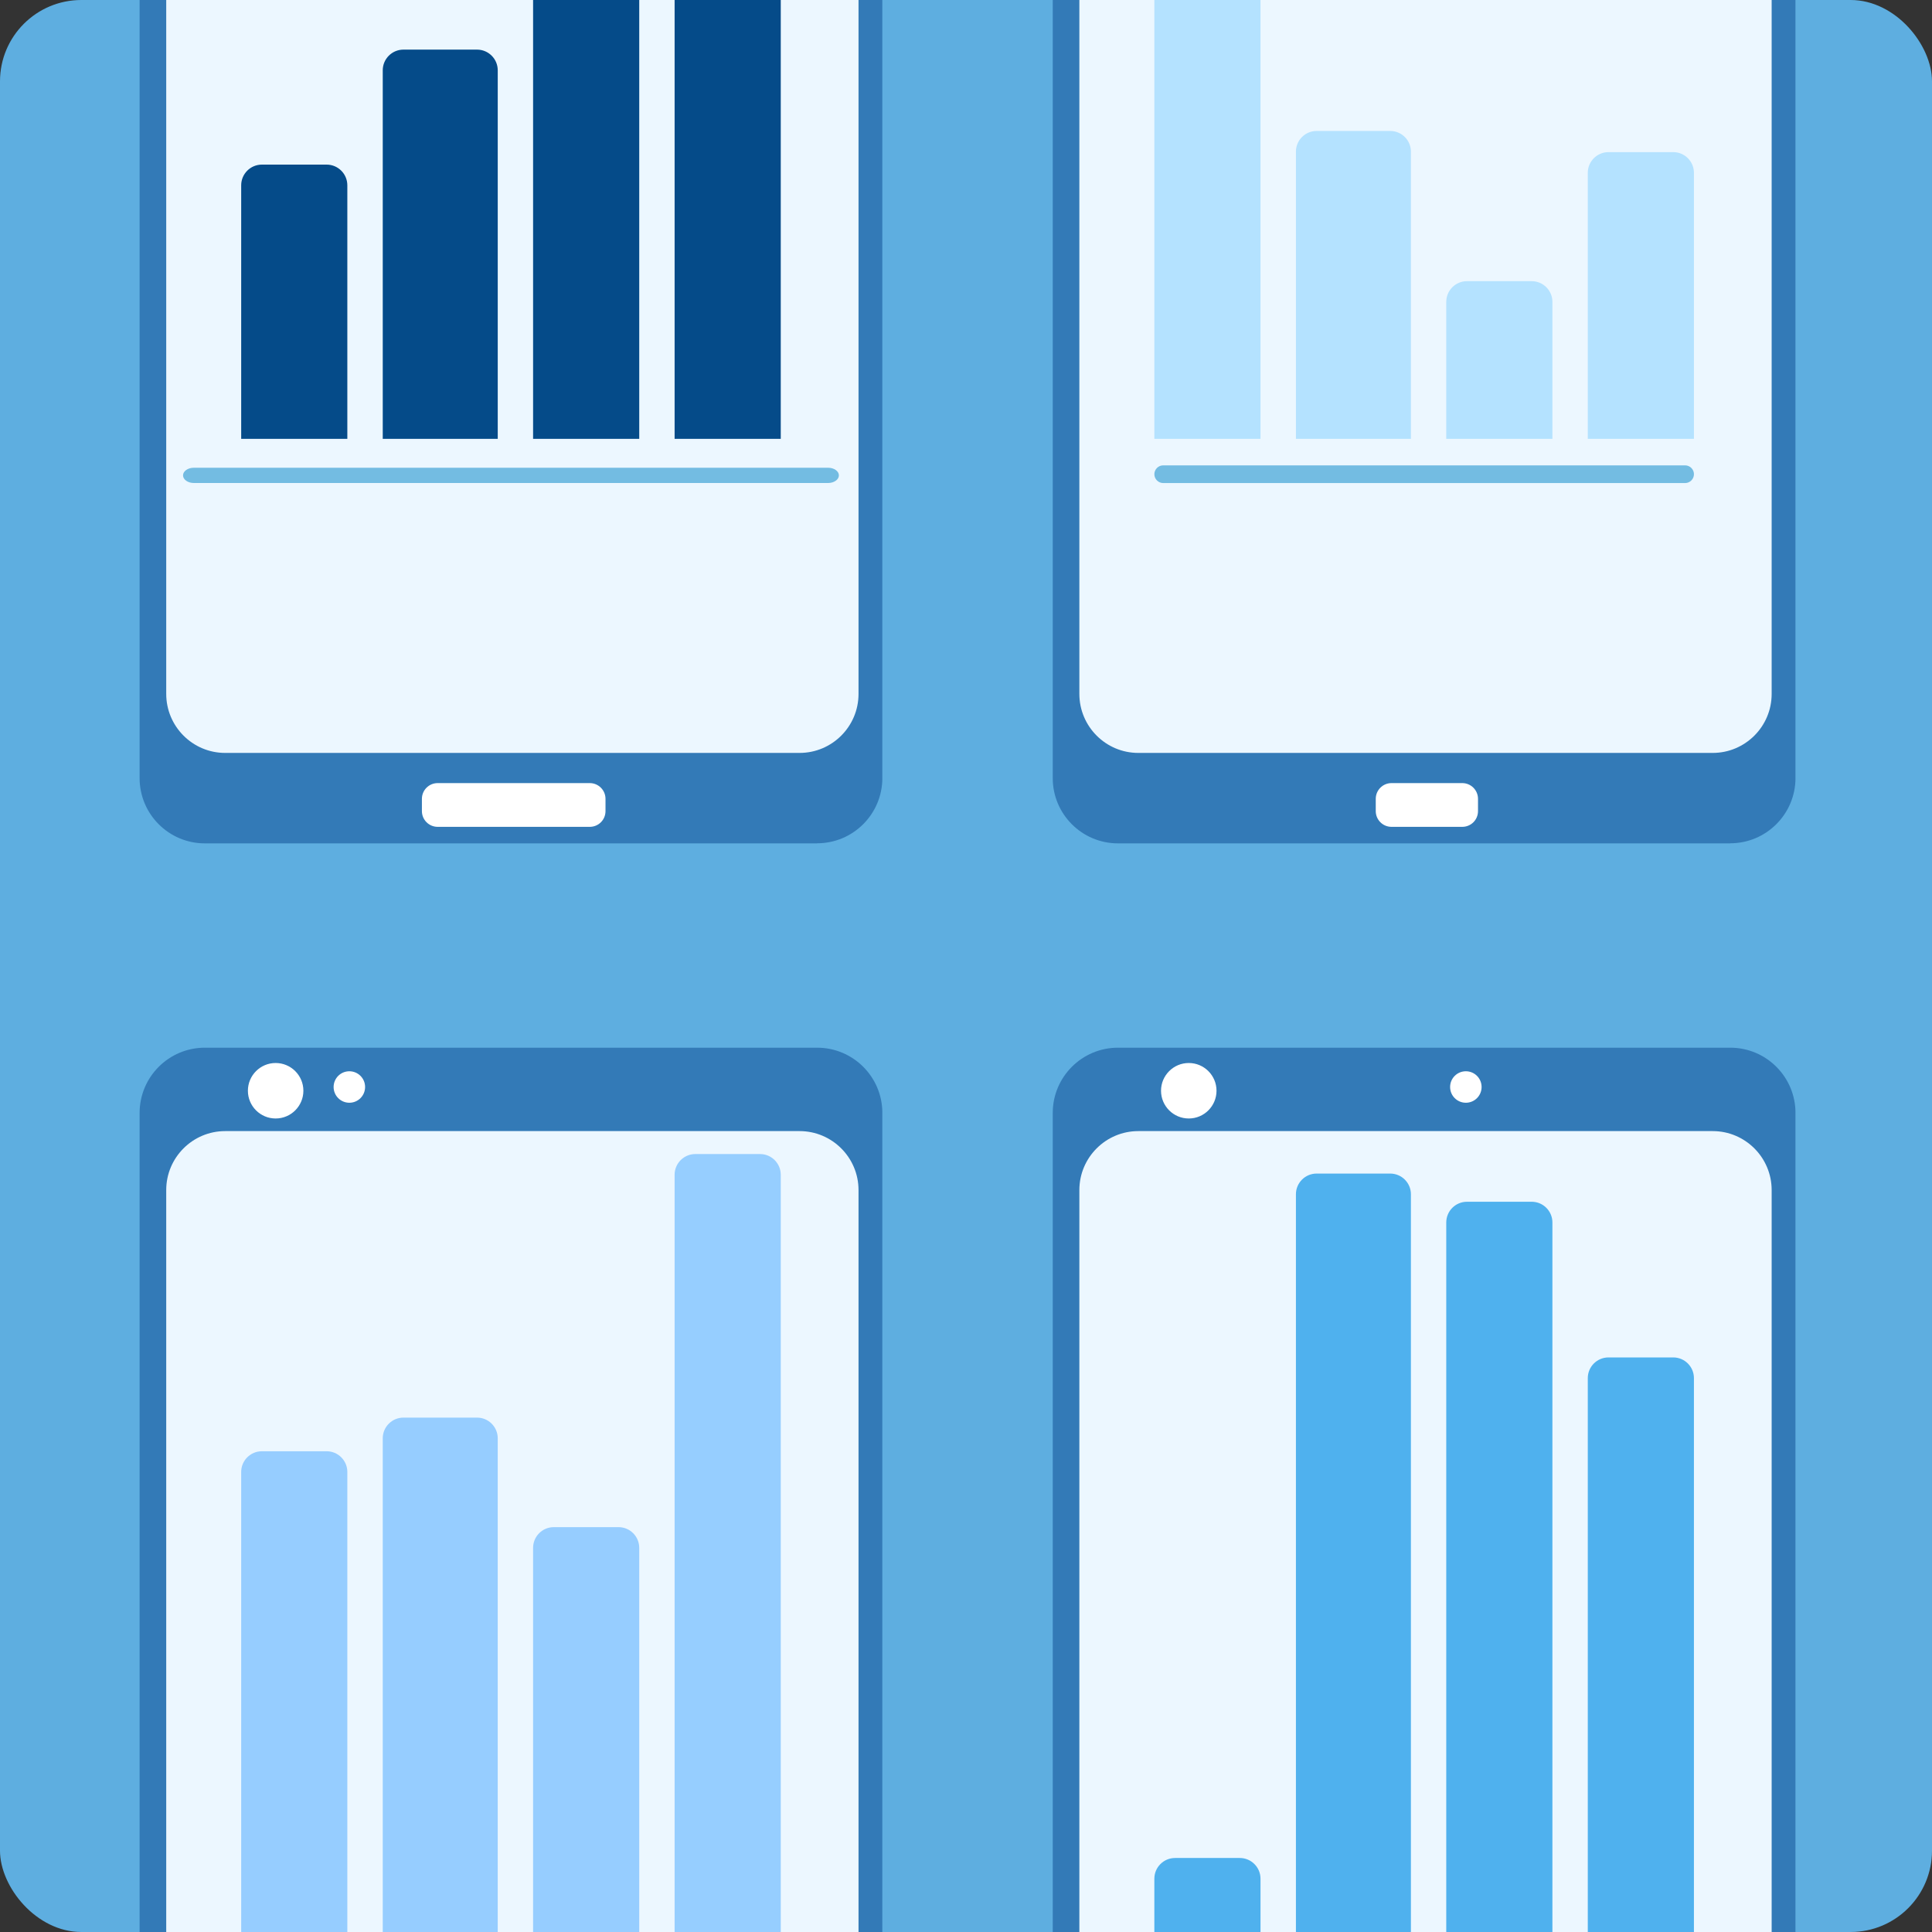
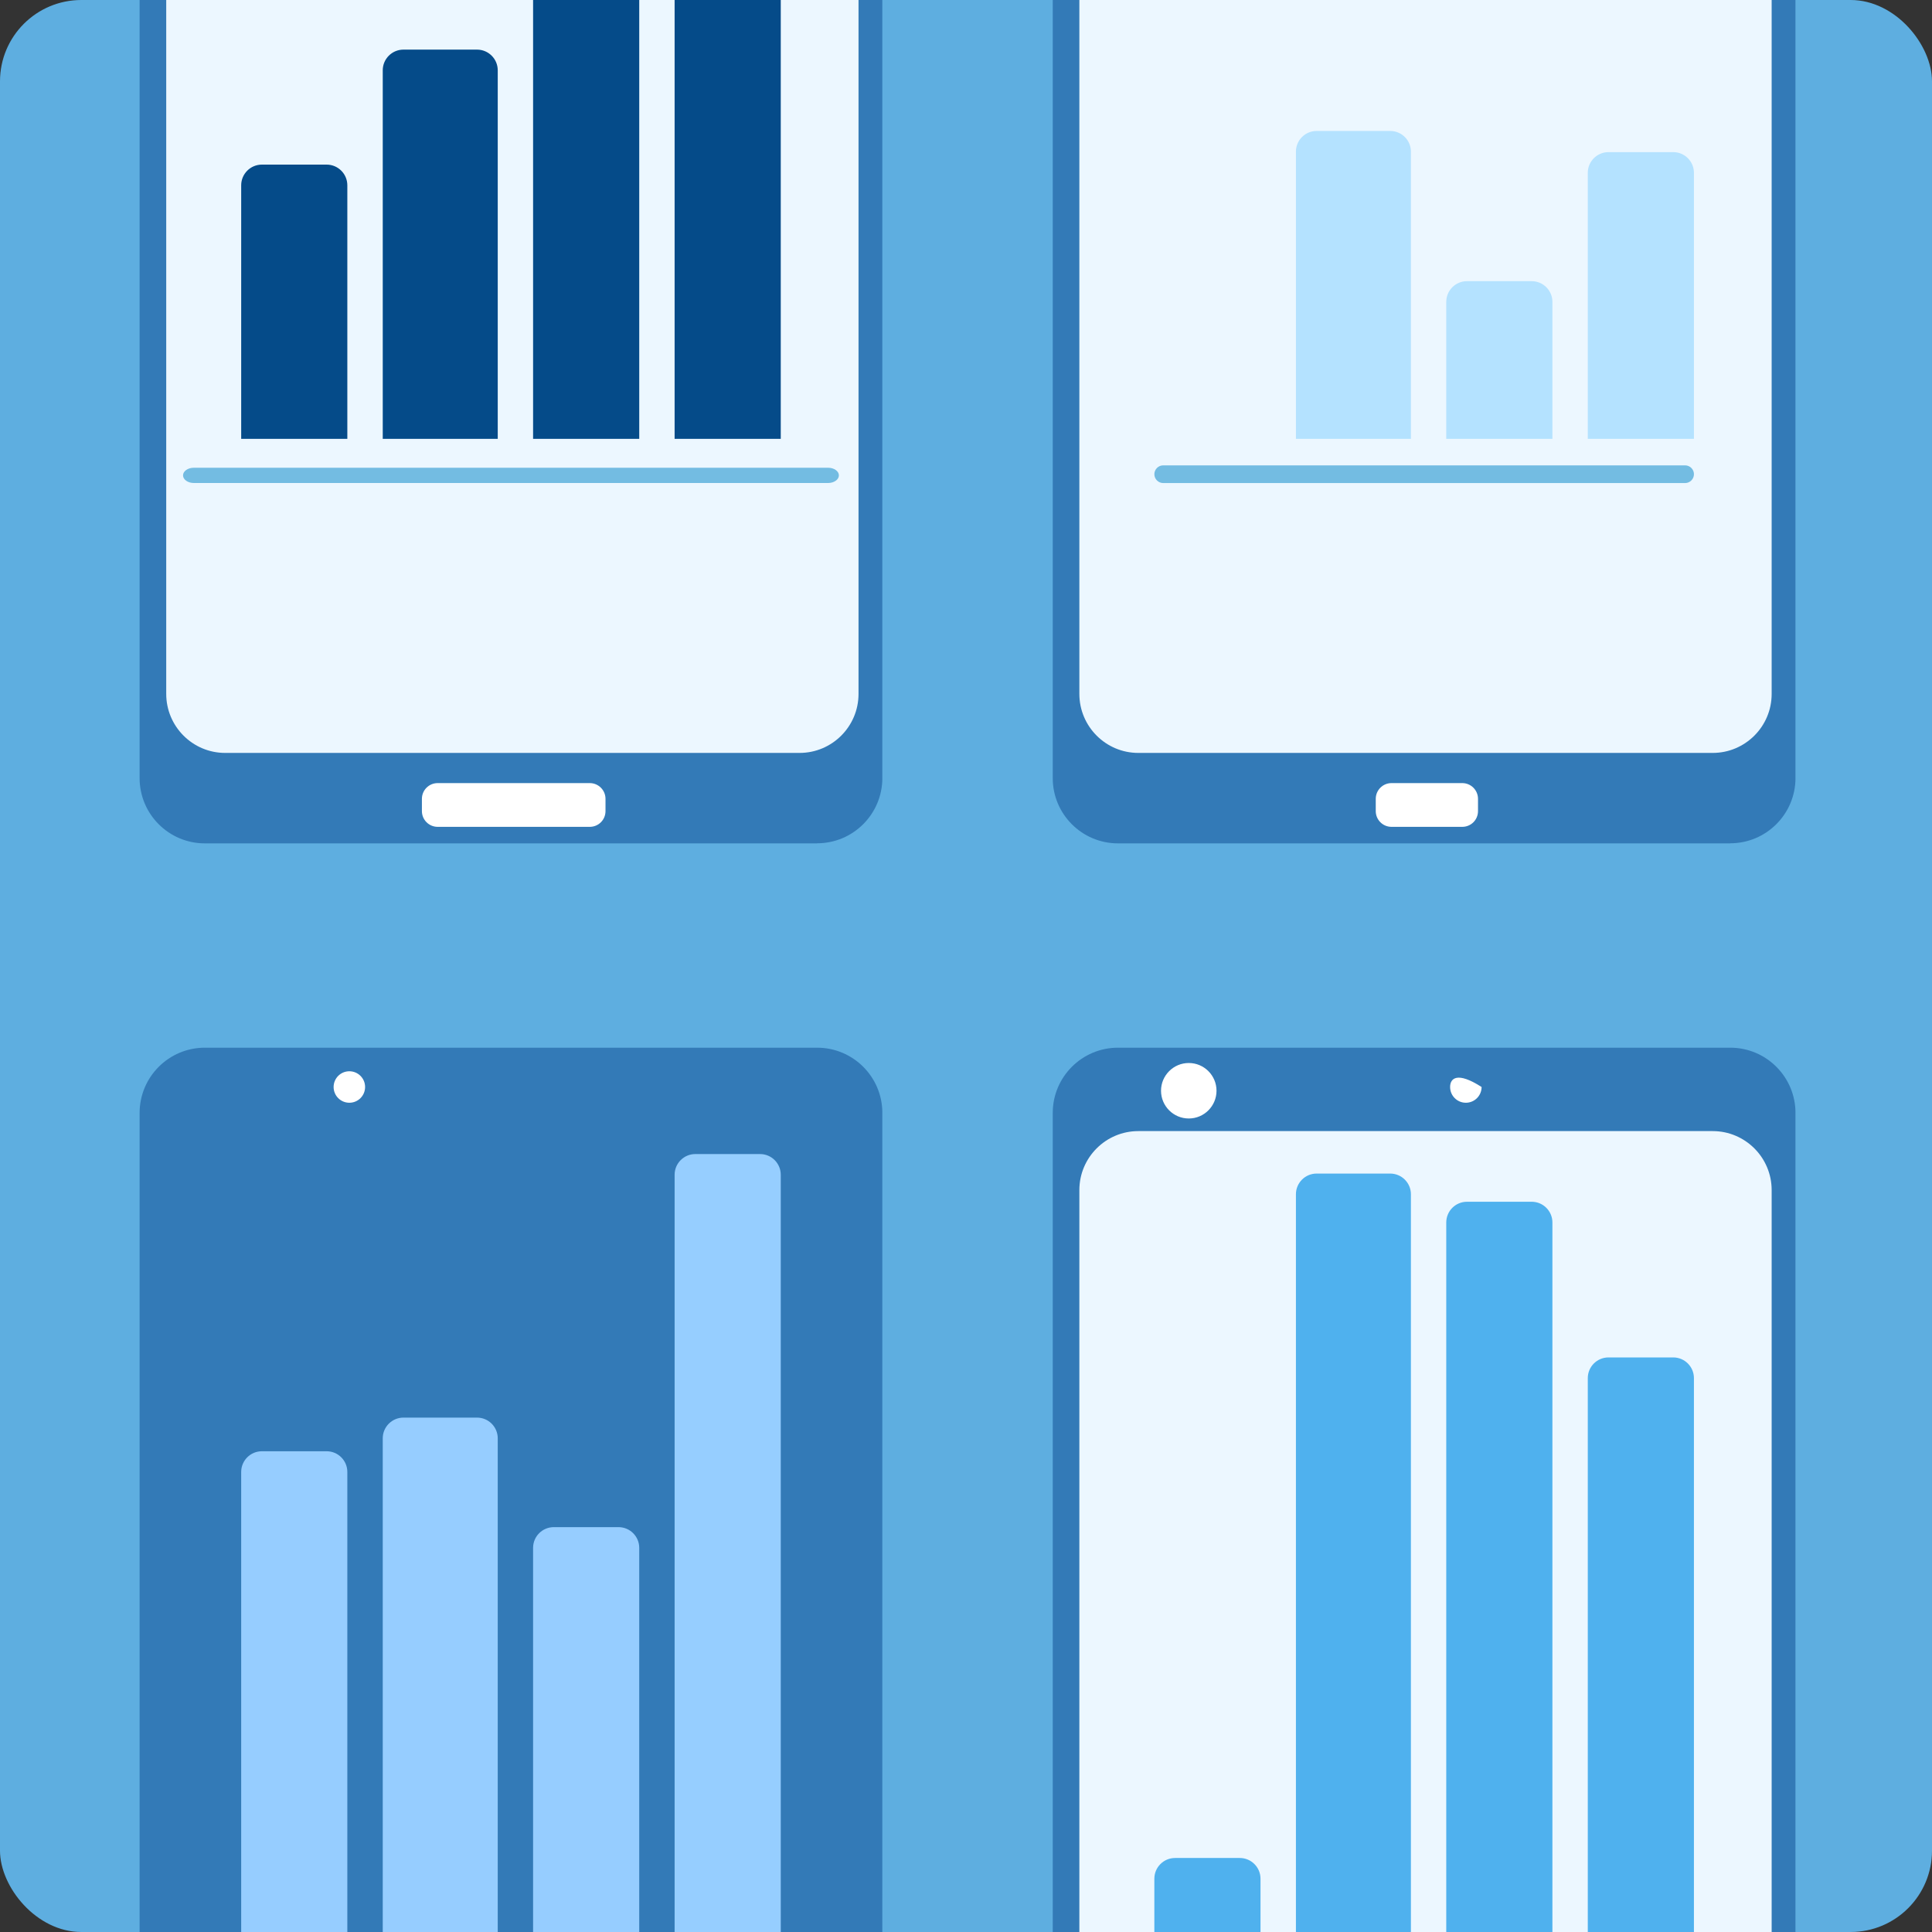
<svg xmlns="http://www.w3.org/2000/svg" width="380" height="380" viewBox="0 0 380 380" fill="none">
  <rect x="0" y="0" width="380" height="380" fill="#333333" stroke="none" />
  <g clip-path="url(#clip0_5601_72592)">
    <rect width="380" height="380" rx="16" fill="#5EAEE0" />
    <g clip-path="url(#clip1_5601_72592)">
      <path d="M340.319 165.88H219.892C212.81 165.88 207.062 160.132 207.062 153.051V-98.17C207.062 -105.252 212.81 -111 219.892 -111H340.319C347.401 -111 353.149 -105.252 353.149 -98.17V153.016C353.149 160.115 347.401 165.863 340.319 165.863V165.88Z" fill="#337AB7" />
      <path d="M336.864 148.09H223.895C217.497 148.09 212.297 142.889 212.297 136.475V-82.997C212.297 -89.395 217.497 -94.595 223.895 -94.595H336.864C343.262 -94.595 348.462 -89.395 348.462 -82.997V136.492C348.462 142.889 343.262 148.09 336.864 148.09Z" fill="#ECF7FF" />
      <path d="M287.609 162.63H273.69C271.979 162.63 270.594 161.244 270.594 159.534V157.122C270.594 155.411 271.979 154.025 273.69 154.025H287.609C289.319 154.025 290.705 155.411 290.705 157.122V159.534C290.705 161.261 289.319 162.63 287.609 162.63Z" fill="white" />
-       <path d="M227.047 -19.553C227.047 -21.797 228.874 -23.624 231.118 -23.624H243.854C246.098 -23.624 247.925 -21.797 247.925 -19.553V86.311H227.047V-19.553Z" fill="#B4E2FF" />
      <path d="M254.891 29.829C254.891 27.584 256.717 25.758 258.962 25.758H273.437C275.682 25.758 277.509 27.584 277.509 29.829V86.311H254.891V29.829Z" fill="#B4E2FF" />
      <path d="M284.461 59.373C284.461 57.129 286.288 55.302 288.532 55.302H301.268C303.512 55.302 305.339 57.129 305.339 59.373V86.311H284.461V59.373Z" fill="#B4E2FF" />
      <path d="M312.297 33.991C312.297 31.747 314.124 29.92 316.368 29.92H329.104C331.348 29.92 333.175 31.747 333.175 33.991V86.311H312.297V33.991Z" fill="#B4E2FF" />
      <path d="M227.047 93.27C227.047 92.314 227.83 91.531 228.787 91.531H331.438C332.395 91.531 333.178 92.314 333.178 93.27C333.178 94.227 332.395 95.01 331.438 95.01H228.787C227.83 95.01 227.047 94.227 227.047 93.27Z" fill="#73BCE2" />
    </g>
    <g clip-path="url(#clip2_5601_72592)">
      <path d="M340.319 482.948H219.892C212.81 482.948 207.062 477.2 207.062 470.118V218.897C207.062 211.816 212.81 206.068 219.892 206.068H340.319C347.401 206.068 353.149 211.816 353.149 218.897V470.084C353.149 477.183 347.401 482.931 340.319 482.931V482.948Z" fill="#337AB7" />
      <path d="M336.864 465.157H223.895C217.497 465.157 212.297 459.957 212.297 453.542V234.07C212.297 227.673 217.497 222.472 223.895 222.472H336.864C343.262 222.472 348.462 227.673 348.462 234.07V453.559C348.462 459.957 343.262 465.157 336.864 465.157Z" fill="#ECF7FF" />
      <path d="M233.816 219.992C236.827 219.992 239.273 217.546 239.273 214.535C239.273 211.525 236.827 209.079 233.816 209.079C230.806 209.079 228.359 211.525 228.359 214.535C228.359 217.546 230.806 219.992 233.816 219.992Z" fill="white" />
-       <path d="M288.315 216.896C290.026 216.896 291.411 215.51 291.411 213.8C291.411 212.089 290.026 210.704 288.315 210.704C286.604 210.704 285.219 212.089 285.219 213.8C285.219 215.51 286.604 216.896 288.315 216.896Z" fill="white" />
+       <path d="M288.315 216.896C290.026 216.896 291.411 215.51 291.411 213.8C286.604 210.704 285.219 212.089 285.219 213.8C285.219 215.51 286.604 216.896 288.315 216.896Z" fill="white" />
      <path d="M227.047 369.515C227.047 367.27 228.874 365.443 231.118 365.443H243.854C246.098 365.443 247.925 367.27 247.925 369.515V403.379H227.047V369.515Z" fill="#4FB1EE" />
      <path d="M254.891 234.896C254.891 232.652 256.717 230.825 258.962 230.825H273.437C275.682 230.825 277.509 232.652 277.509 234.896V403.379H254.891V234.896Z" fill="#4FB1EE" />
      <path d="M284.461 240.441C284.461 238.196 286.288 236.37 288.532 236.37H301.268C303.512 236.37 305.339 238.196 305.339 240.441V403.379H284.461V240.441Z" fill="#4FB1EE" />
      <path d="M312.297 271.059C312.297 268.814 314.124 266.988 316.368 266.988H329.104C331.348 266.988 333.175 268.814 333.175 271.059V403.379H312.297V271.059Z" fill="#4FB1EE" />
    </g>
    <g clip-path="url(#clip3_5601_72592)">
      <path d="M160.718 165.88H40.291C33.209 165.88 27.461 160.132 27.461 153.051V-98.17C27.461 -105.252 33.209 -111 40.291 -111H160.718C167.8 -111 173.547 -105.252 173.547 -98.17V153.016C173.547 160.115 167.8 165.863 160.718 165.863V165.88Z" fill="#337AB7" />
      <path d="M157.262 148.09H44.293C37.896 148.09 32.695 142.889 32.695 136.475V-82.997C32.695 -89.395 37.896 -94.595 44.293 -94.595H157.262C163.66 -94.595 168.86 -89.395 168.86 -82.997V136.492C168.86 142.889 163.66 148.09 157.262 148.09Z" fill="#ECF7FF" />
      <path d="M115.999 162.63H86.081C84.37 162.63 82.984 161.244 82.984 159.534V157.122C82.984 155.411 84.37 154.025 86.081 154.025H115.999C117.71 154.025 119.095 155.411 119.095 157.122V159.534C119.095 161.261 117.71 162.63 115.999 162.63Z" fill="white" />
      <path d="M47.438 36.447C47.438 34.203 49.264 32.376 51.509 32.376H64.245C66.489 32.376 68.316 34.203 68.316 36.447V86.311H47.438V36.447Z" fill="#054B89" />
      <path d="M75.281 13.829C75.281 11.585 77.108 9.758 79.353 9.758H93.828C96.073 9.758 97.899 11.585 97.899 13.829V86.311H75.281V13.829Z" fill="#054B89" />
      <path d="M104.852 -36.627C104.852 -38.871 106.678 -40.698 108.923 -40.698H121.659C123.903 -40.698 125.73 -38.871 125.73 -36.627V86.311H104.852V-36.627Z" fill="#054B89" />
      <path d="M132.688 -14.009C132.688 -16.253 134.514 -18.08 136.759 -18.08H149.494C151.739 -18.08 153.566 -16.253 153.566 -14.009V86.311H132.688V-14.009Z" fill="#054B89" />
      <path d="M36 93.5C36 92.675 36.952 92 38.115 92H162.885C164.048 92 165 92.675 165 93.5C165 94.325 164.048 95 162.885 95H38.115C36.952 95 36 94.325 36 93.5Z" fill="#73BCE2" />
    </g>
    <g clip-path="url(#clip4_5601_72592)">
      <path d="M160.718 482.948H40.291C33.209 482.948 27.461 477.2 27.461 470.118V218.897C27.461 211.816 33.209 206.068 40.291 206.068H160.718C167.8 206.068 173.547 211.816 173.547 218.897V470.084C173.547 477.183 167.8 482.931 160.718 482.931V482.948Z" fill="#337AB7" />
-       <path d="M157.262 465.157H44.293C37.896 465.157 32.695 459.957 32.695 453.542V234.07C32.695 227.673 37.896 222.472 44.293 222.472H157.262C163.66 222.472 168.86 227.673 168.86 234.07V453.559C168.86 459.957 163.66 465.157 157.262 465.157Z" fill="#ECF7FF" />
-       <path d="M54.215 219.992C57.225 219.992 59.672 217.546 59.672 214.535C59.672 211.525 57.225 209.079 54.215 209.079C51.204 209.079 48.758 211.525 48.758 214.535C48.758 217.546 51.204 219.992 54.215 219.992Z" fill="white" />
      <path d="M68.713 216.896C70.424 216.896 71.81 215.51 71.81 213.8C71.81 212.089 70.424 210.704 68.713 210.704C67.003 210.704 65.617 212.089 65.617 213.8C65.617 215.51 67.003 216.896 68.713 216.896Z" fill="white" />
      <path d="M47.438 289.514C47.438 287.27 49.264 285.443 51.509 285.443H64.245C66.489 285.443 68.316 287.27 68.316 289.514V403.378H47.438V289.514Z" fill="#96CDFF" />
      <path d="M75.281 282.896C75.281 280.652 77.108 278.825 79.353 278.825H93.828C96.073 278.825 97.899 280.652 97.899 282.896V403.379H75.281V282.896Z" fill="#96CDFF" />
      <path d="M104.852 304.44C104.852 302.196 106.678 300.369 108.923 300.369H121.659C123.903 300.369 125.73 302.196 125.73 304.44V403.378H104.852V304.44Z" fill="#96CDFF" />
      <path d="M132.688 231.059C132.688 228.814 134.514 226.987 136.759 226.987H149.494C151.739 226.987 153.566 228.814 153.566 231.059V403.378H132.688V231.059Z" fill="#96CEFF" />
    </g>
  </g>
  <defs>
    <clipPath id="clip0_5601_72592">
      <rect width="380" height="380" rx="16" fill="white" />
    </clipPath>
    <clipPath id="clip1_5601_72592">
      <rect width="146.087" height="276.88" fill="white" transform="translate(207.055 -111)" />
    </clipPath>
    <clipPath id="clip2_5601_72592">
      <rect width="146.087" height="276.88" fill="white" transform="translate(207.055 206.068)" />
    </clipPath>
    <clipPath id="clip3_5601_72592">
      <rect width="146.087" height="276.88" fill="white" transform="translate(27.453 -111)" />
    </clipPath>
    <clipPath id="clip4_5601_72592">
      <rect width="146.087" height="276.88" fill="white" transform="translate(27.453 206.068)" />
    </clipPath>
  </defs>
</svg>